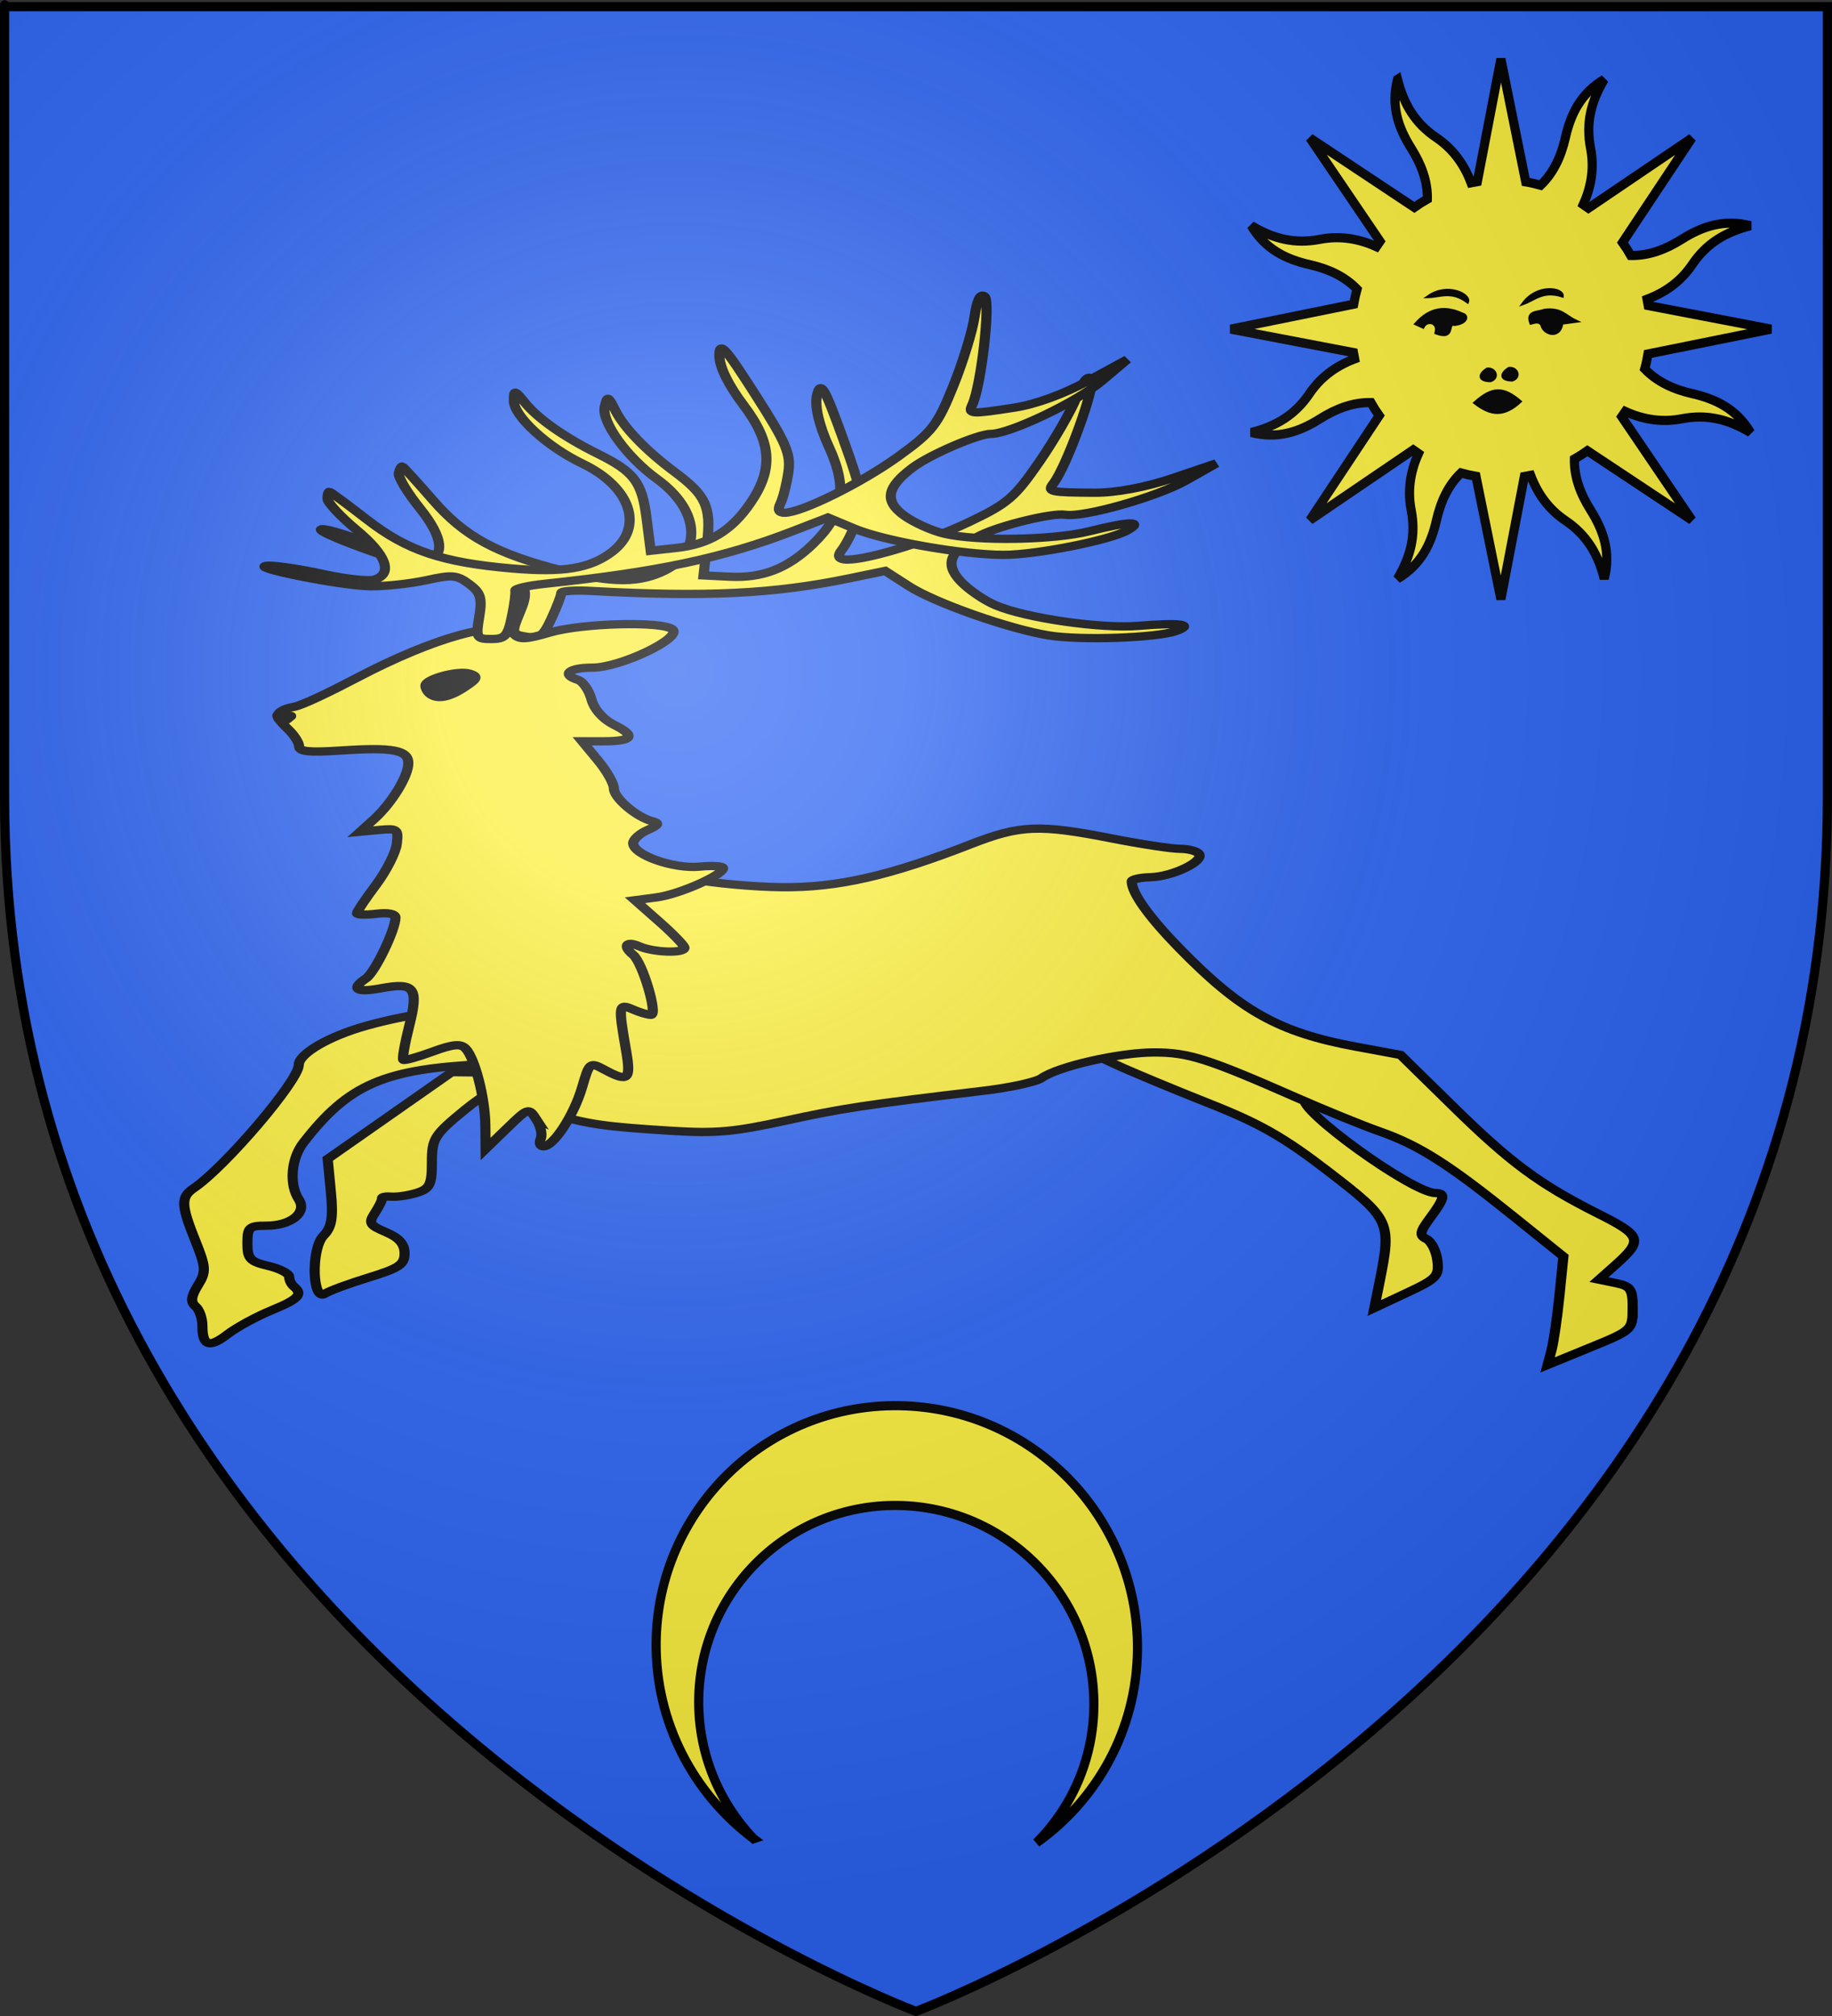
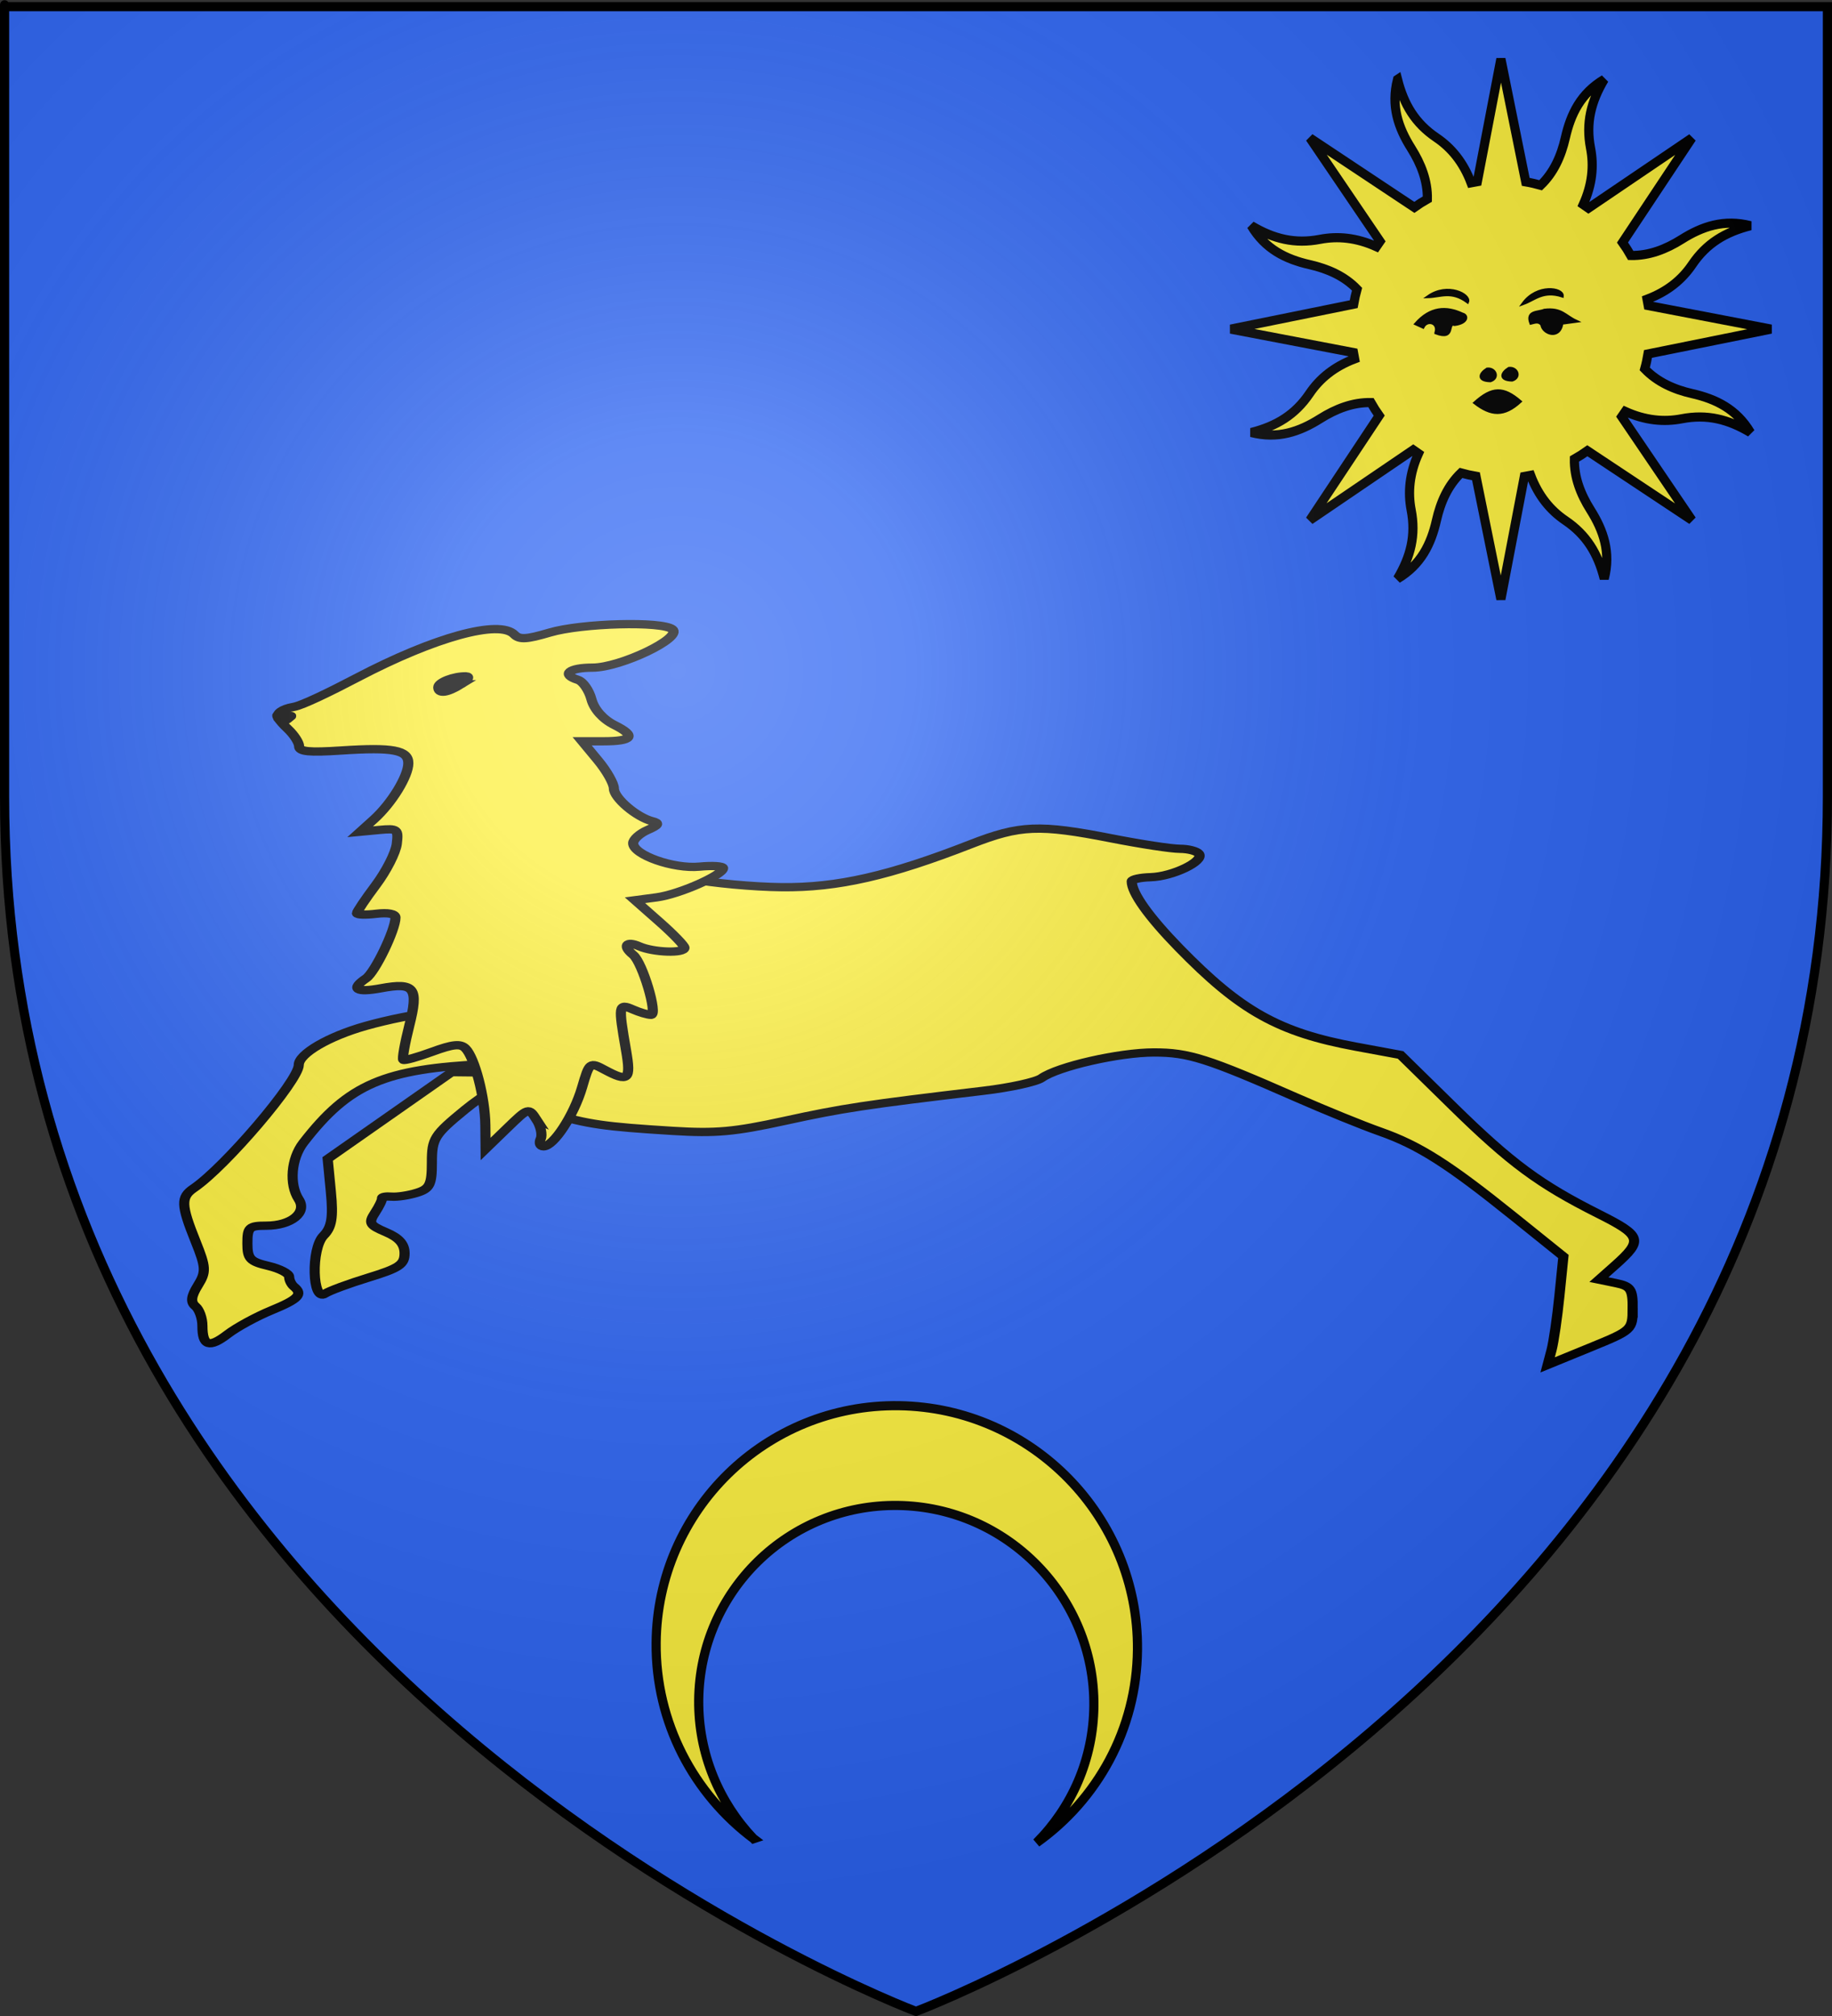
<svg xmlns="http://www.w3.org/2000/svg" xmlns:ns1="http://sodipodi.sourceforge.net/DTD/sodipodi-0.dtd" xmlns:ns2="http://www.inkscape.org/namespaces/inkscape" xmlns:xlink="http://www.w3.org/1999/xlink" height="660" width="600" version="1.0" id="svg2" ns1:version="0.32" ns2:version="0.48.1 r9760" ns1:docname="Blason_Arguel.svg" ns2:export-filename="/Users/olivier/Desktop/Blason Rouge/Blason_Vide_3D.png" ns2:export-xdpi="144" ns2:export-ydpi="144">
  <rect width="100%" height="100%" fill="#333333" stroke="none" />
  <ns1:namedview ns2:window-height="656" ns2:window-width="1024" ns2:pageshadow="2" ns2:pageopacity="0.0" guidetolerance="10.0" gridtolerance="10.0" objecttolerance="10.0" borderopacity="1.0" bordercolor="#666666" pagecolor="#ffffff" id="base" showgrid="false" height="660px" ns2:zoom="0.664317" ns2:cx="300" ns2:cy="329.66161" ns2:window-x="227" ns2:window-y="0" ns2:current-layer="g2129" ns2:window-maximized="0" />
  <desc id="desc4">Flag of Canton of Valais (Wallis)</desc>
  <defs id="defs6">
    <linearGradient id="linearGradient2893">
      <stop style="stop-color:white;stop-opacity:0.314;" offset="0" id="stop2895" />
      <stop id="stop2897" offset="0.19" style="stop-color:white;stop-opacity:0.251;" />
      <stop style="stop-color:#6b6b6b;stop-opacity:0.125;" offset="0.6" id="stop2901" />
      <stop style="stop-color:black;stop-opacity:0.125;" offset="1" id="stop2899" />
    </linearGradient>
    <radialGradient ns2:collect="always" xlink:href="#linearGradient2893" id="radialGradient3163" gradientUnits="userSpaceOnUse" gradientTransform="matrix(1.353,0,0,1.349,-77.629,-85.747)" cx="221.445" cy="226.331" fx="221.445" fy="226.331" r="300" />
  </defs>
  <g ns2:groupmode="layer" id="layer3" ns2:label="Fond écu" style="display:inline">
    <path id="path2855" style="fill:#2b63f2;fill-opacity:1;fill-rule:evenodd;stroke:none" d="m 300,658.5 c 0,0 298.5,-112.32 298.5,-397.772 0,-285.452 0,-258.552 0,-258.552 l -597,0 0,258.552 C 1.5,546.18 300,658.5 300,658.5 z" ns1:nodetypes="cccccc" ns2:connector-curvature="0" />
    <g id="g3620" transform="translate(-18.735,66.827)" style="stroke:#000000;stroke-opacity:1;stroke-width:3;stroke-miterlimit:4;stroke-dasharray:none">
      <g style="display:inline;stroke:#000000;stroke-opacity:1;stroke-width:3;stroke-miterlimit:4;stroke-dasharray:none" ns2:label="Fond écu" id="g3622" />
      <g ns2:label="Meubles" id="g3624" style="stroke:#000000;stroke-opacity:1;stroke-width:3;stroke-miterlimit:4;stroke-dasharray:none">
        <g id="g2119" transform="translate(29.915,-1710.963)" style="stroke:#000000;stroke-opacity:1;stroke-width:3;stroke-miterlimit:4;stroke-dasharray:none">
          <g id="g11024" transform="translate(-1361.835,-74.826)" style="stroke:#000000;stroke-opacity:1;stroke-width:3;stroke-miterlimit:4;stroke-dasharray:none" />
        </g>
        <g transform="matrix(2.089,0,0,1.71,-325.395,-19.424)" id="g8323" style="stroke:#000000;stroke-opacity:1;stroke-width:1.588;stroke-miterlimit:4;stroke-dasharray:none">
          <path style="fill:#fcef3c;fill-opacity:1;stroke:#000000;stroke-width:1.588;stroke-miterlimit:4;stroke-opacity:1;stroke-dasharray:none" d="m 222.51,216.869 c 4.806,-1.798 5.653,-2.494 5.653,-4.647 0,-1.773 -0.872,-2.983 -2.912,-4.038 -2.597,-1.343 -2.783,-1.747 -1.718,-3.737 0.657,-1.227 1.144,-2.458 1.083,-2.735 -0.061,-0.277 0.614,-0.429 1.5,-0.337 0.886,0.091 2.672,-0.237 3.97,-0.73 2.029,-0.771 2.359,-1.584 2.359,-5.813 0,-4.577 0.359,-5.276 5.191,-10.108 2.855,-2.855 6.594,-5.598 8.309,-6.096 2.641,-0.766 2.085,-0.919 -3.635,-0.996 l -6.753,-0.091 -9.724,8.309 -9.724,8.309 0.501,6.323 c 0.389,4.905 0.132,6.779 -1.148,8.357 -1.995,2.461 -1.785,12.786 0.226,11.117 0.644,-0.535 3.715,-1.924 6.824,-3.087 z" id="path2374" ns2:connector-curvature="0" />
-           <path id="path5037" d="m 251.23,90.596 c 0.847,-2.232 1.517,-4.383 1.49,-4.779 -0.028,-0.396 2.106,-0.576 4.742,-0.399 17.978,1.203 28.536,0.577 40.313,-2.39 l 5.743,-1.447 3.679,2.895 c 4.08,3.211 15.73,8.223 21.989,9.46 4.959,0.98 16.855,0.482 19.873,-0.831 2.972,-1.293 0.799,-1.667 -5.839,-1.004 -5.902,0.589 -17.626,-1.478 -22.411,-3.952 -1.793,-0.927 -4.267,-3.006 -5.498,-4.62 -2.559,-3.356 -1.645,-5.897 3.162,-8.789 3.191,-1.92 11.269,-4.305 13.253,-3.913 2.891,0.571 14.42,-3.412 18.954,-6.549 l 4.754,-3.289 -6.853,2.831 c -4.227,1.746 -8.918,2.815 -12.24,2.79 -7.057,-0.054 -7.463,-0.169 -6.425,-1.818 2.071,-3.292 6.667,-18.829 5.906,-19.965 -0.521,-0.778 -1.303,0.419 -2.313,3.54 -0.839,2.593 -3.463,8.143 -5.83,12.333 -3.895,6.893 -4.948,7.993 -11.079,11.558 -6.692,3.892 -16.97,7.626 -19.573,7.113 -0.888,-0.175 -0.986,-0.801 -0.29,-1.854 0.578,-0.874 1.635,-3.37 2.349,-5.547 1.125,-3.429 0.837,-5.519 -2.158,-15.63 -2.984,-10.073 -3.545,-11.226 -4.099,-8.421 -0.401,2.031 0.299,5.754 1.868,9.926 2.982,7.929 2.291,12.958 -2.563,18.669 -3.938,4.632 -7.871,6.496 -13.035,6.177 l -4.066,-0.251 0.578,-6.338 c 0.625,-6.852 -0.193,-9.005 -5.122,-13.489 -4.481,-4.077 -7.898,-8.402 -9.287,-11.757 -1.167,-2.82 -1.228,-2.847 -1.651,-0.739 -0.578,2.883 3.409,9.625 8.206,13.877 6.611,5.859 7.183,13.844 1.254,17.501 -3.96,2.442 -8.244,2.456 -15.995,0.053 -10.495,-3.254 -15.442,-6.532 -20.421,-13.532 -2.494,-3.507 -4.657,-6.4 -4.806,-6.429 -0.149,-0.03 -0.389,0.54 -0.532,1.266 -0.143,0.726 1.339,3.744 3.294,6.708 3.674,5.568 4.043,9.372 0.961,9.905 -0.969,0.168 -4.397,-0.986 -7.618,-2.564 -3.221,-1.578 -6.9,-3.047 -8.176,-3.265 -3.942,-0.674 10.506,6.065 14.945,6.971 2.299,0.469 6.272,0.714 8.829,0.544 4.17,-0.277 4.829,-0.068 6.391,2.03 1.444,1.939 1.502,3.037 0.336,6.427 -1.327,3.857 -1.268,4.115 1.033,4.57 2.1,0.415 2.654,-0.083 3.98,-3.577 z" style="fill:#fcef3c;fill-opacity:1;stroke:#000000;stroke-width:1.588;stroke-miterlimit:4;stroke-opacity:1;stroke-dasharray:none" ns2:connector-curvature="0" />
-           <path style="fill:#fcef3c;fill-opacity:1;stroke:#000000;stroke-width:1.588;stroke-miterlimit:4;stroke-opacity:1;stroke-dasharray:none" d="m 390.076,213.559 c -0.187,-1.815 -0.961,-3.654 -1.721,-4.086 -1.13,-0.644 -1.022,-1.375 0.596,-4.029 2.264,-3.713 2.451,-4.753 0.853,-4.753 -3.608,0 -21.812,-16.041 -20.54,-18.099 0.305,-0.493 0.024,-1.225 -0.625,-1.625 -0.797,-0.492 -0.917,-0.27 -0.372,0.686 0.444,0.778 -0.079,0.506 -1.163,-0.603 -1.084,-1.11 -4.932,-3.521 -8.551,-5.358 -6.876,-3.49 -12.14,-4.26 -19.344,-2.83 l -3.888,0.772 4.392,2.487 c 2.416,1.368 8.924,4.674 14.463,7.348 8.097,3.908 11.799,6.485 18.884,13.148 9.715,9.136 9.866,9.543 7.917,21.372 l -0.776,4.706 5.108,-2.917 c 4.7,-2.684 5.081,-3.181 4.768,-6.217 z" id="path2372" ns2:connector-curvature="0" />
          <path style="fill:#fcef3c;fill-opacity:1;stroke:#000000;stroke-width:1.588;stroke-miterlimit:4;stroke-opacity:1;stroke-dasharray:none" d="m 207.295,223.142 c 4.243,-2.127 4.983,-3.08 3.525,-4.538 -0.415,-0.415 -0.755,-1.267 -0.755,-1.893 0,-0.625 -1.473,-1.56 -3.273,-2.076 -2.856,-0.819 -3.273,-1.369 -3.273,-4.318 0,-3.065 0.274,-3.379 2.949,-3.379 3.915,0 6.459,-2.511 5.106,-5.039 -1.533,-2.865 -1.201,-7.814 0.728,-10.858 7.124,-11.24 12.689,-14.155 28.75,-15.062 l 9.837,-0.556 -0.662,-3.629 c -0.364,-1.996 -1.03,-4.619 -1.478,-5.828 l -0.816,-2.199 -4.03,1.947 c -4.532,2.19 -7.65,2.566 -6.553,0.79 1.009,-1.633 -7.879,-0.354 -15.311,2.202 -5.773,1.986 -10.464,5.328 -10.464,7.454 0,2.99 -11.517,19.502 -16.461,23.6 -2.061,1.709 -2.019,3.188 0.29,10.2 1.632,4.954 1.669,5.844 0.351,8.424 -1.059,2.074 -1.166,3.192 -0.38,3.978 0.601,0.601 1.093,2.286 1.093,3.745 0,3.894 1.054,4.32 3.959,1.602 1.423,-1.332 4.514,-3.387 6.868,-4.567 z" id="path2378" ns2:connector-curvature="0" />
          <path style="fill:#fcef3c;fill-opacity:1;stroke:#000000;stroke-width:1.588;stroke-miterlimit:4;stroke-opacity:1;stroke-dasharray:none" d="m 420.706,222.766 c 0.012,-3.672 -0.305,-4.251 -2.642,-4.837 l -2.655,-0.666 2.507,-2.716 c 4.464,-4.836 4.243,-5.689 -2.555,-9.858 -9.26,-5.678 -13.76,-9.739 -22.839,-20.61 l -8.209,-9.831 -6.949,-1.569 c -12.134,-2.74 -18.124,-6.822 -27.791,-18.938 -4.763,-5.97 -7.415,-10.526 -7.408,-12.727 10e-4,-0.379 1.34,-0.737 2.974,-0.795 3.456,-0.122 8.44,-3.066 7.571,-4.471 -0.327,-0.53 -1.673,-0.963 -2.99,-0.963 -1.317,0 -6.162,-0.903 -10.767,-2.007 -11.281,-2.705 -14.304,-2.553 -21.969,1.102 -12.8,6.103 -20.962,8.371 -29.71,8.255 -4.431,-0.059 -10.867,-0.784 -14.301,-1.613 -5.902,-1.424 -6.467,-1.395 -10.323,0.512 -2.244,1.11 -4.061,2.311 -4.038,2.668 0.022,0.358 1.363,2.197 2.98,4.087 3.457,4.044 3.132,5.124 -1.544,5.124 -3.336,0 -3.422,0.099 -2.825,3.273 0.338,1.8 1.23,4.793 1.981,6.651 1.048,2.591 1.075,3.268 0.115,2.908 -5.516,-2.073 -5.395,-2.175 -4.79,4.037 0.31,3.185 0.931,6.375 1.38,7.09 0.628,0.999 0.157,1.138 -2.037,0.6 -1.57,-0.384 -3.169,-1.183 -3.555,-1.774 -0.989,-1.517 -2.153,-0.055 -3.354,4.216 l -1.034,3.674 5.062,1.812 c 5.988,2.144 8.457,2.579 19.201,3.389 6.77,0.51 9.657,0.193 17.625,-1.935 8.968,-2.395 12.535,-3.054 31.154,-5.752 4.139,-0.6 8.218,-1.691 9.064,-2.425 2.569,-2.228 12.181,-4.903 17.623,-4.903 5.419,0 8.31,1.119 22.321,8.636 4.506,2.418 10.409,5.35 13.119,6.515 6.094,2.622 10.688,6.182 20.838,16.147 l 7.907,7.764 -0.625,7.553 c -0.344,4.154 -0.9,8.824 -1.237,10.376 l -0.612,2.823 6.66,-3.326 c 6.596,-3.294 6.661,-3.367 6.674,-7.497 z" id="path2376" ns2:connector-curvature="0" />
          <path style="fill:#fcef3c;fill-opacity:1;stroke:#000000;stroke-width:1.588;stroke-miterlimit:4;stroke-opacity:1;stroke-dasharray:none" d="m 248.825,186.589 c 0.676,1.262 0.981,2.94 0.679,3.727 -0.302,0.788 -0.104,1.432 0.441,1.432 1.58,0 4.765,-5.947 6.047,-11.289 1.166,-4.859 1.204,-4.895 3.55,-3.358 3.704,2.427 4.149,1.93 3.343,-3.733 -1.232,-8.653 -1.181,-9.034 1.048,-7.841 1.071,0.573 2.365,1.043 2.874,1.043 1.102,0 -1.343,-10.016 -2.801,-11.475 -1.713,-1.713 -1.124,-2.755 0.935,-1.653 2.251,1.205 7.122,1.402 7.104,0.287 -0.007,-0.415 -1.756,-2.632 -3.888,-4.927 l -3.875,-4.171 3.425,-0.556 c 3.492,-0.567 10.393,-4.275 10.393,-5.585 0,-0.398 -1.668,-0.528 -3.706,-0.29 -4.074,0.476 -10.393,-2.251 -10.393,-4.485 0,-0.724 1.018,-1.862 2.263,-2.528 1.733,-0.928 1.91,-1.32 0.755,-1.674 -2.48,-0.762 -6.04,-4.465 -6.04,-6.284 0,-0.934 -1.119,-3.348 -2.487,-5.364 l -2.487,-3.665 3.327,0 c 4.609,0 5.18,-1.021 1.741,-3.112 -1.799,-1.094 -3.189,-2.992 -3.616,-4.939 -0.382,-1.739 -1.332,-3.407 -2.11,-3.706 -2.682,-1.029 -1.408,-2.342 2.273,-2.342 4.412,0 14.169,-5.709 12.541,-7.337 -1.597,-1.597 -14.249,-1.186 -19.251,0.626 -3.608,1.307 -4.737,1.383 -5.539,0.376 -2.329,-2.928 -12.47,0.468 -24.627,8.246 -4.181,2.675 -8.613,5.312 -9.92,5.59 -4.186,0.89 -2.271,3.602 -1.007,2.346 1.324,-1.317 0.112,0.088 -1.166,-0.647 -1.076,-0.62 -0.037,1.106 1.219,2.542 0.969,1.108 1.762,2.608 1.762,3.332 0,1.005 1.566,1.192 6.61,0.787 8.106,-0.651 10.511,-0.093 10.511,2.437 0,2.474 -2.625,7.698 -5.405,10.756 l -2.148,2.363 3.021,-0.349 c 2.816,-0.325 3.001,-0.144 2.722,2.672 -0.164,1.662 -1.637,5.204 -3.273,7.872 -1.636,2.668 -2.974,5.099 -2.974,5.402 0,0.303 1.36,0.351 3.021,0.108 1.861,-0.273 3.021,8.9e-4 3.021,0.713 0,2.36 -3.217,10.495 -4.605,11.648 -2.476,2.055 -1.581,2.781 2.339,1.897 5.277,-1.19 5.935,-0.116 4.421,7.213 -0.699,3.382 -1.118,6.301 -0.932,6.487 0.186,0.186 2.226,-0.508 4.533,-1.541 3.245,-1.453 4.426,-1.602 5.21,-0.656 1.449,1.746 3.078,9.431 3.125,14.739 l 0.04,4.532 3.366,-3.979 c 3.363,-3.976 3.367,-3.977 4.595,-1.684 z" id="path2370" ns1:nodetypes="csssssssssscccsssssscccssssssssssssssscccssssssssssscccc" ns2:connector-curvature="0" />
          <g style="fill:#000000;fill-opacity:1;stroke:#000000;stroke-opacity:1;stroke-width:1.576;stroke-miterlimit:4;stroke-dasharray:none" id="g11258" transform="matrix(1.007,0,0,1.007,418.802,17.915)">
-             <path id="path2368" d="m -185.403,86.571 c -0.367,-0.367 -0.667,-1.053 -0.667,-1.525 0,-1.294 5.122,-2.977 6.922,-2.275 1.325,0.517 1.199,0.924 -0.783,2.541 -2.437,1.987 -4.313,2.419 -5.473,1.259 z" style="fill:#000000;fill-opacity:1;stroke:#000000;stroke-width:1.576;stroke-miterlimit:4;stroke-opacity:1;stroke-dasharray:none" ns2:connector-curvature="0" />
            <path id="path2366" d="m -180.51,84.769 c 1.068,-0.807 1.415,-1.482 0.773,-1.5 -1.9,-0.052 -4.332,1.113 -4.332,2.075 0,1.311 1.355,1.092 3.559,-0.575 z" style="fill:#000000;fill-opacity:1;stroke:#000000;stroke-opacity:1;stroke-width:1.576;stroke-miterlimit:4;stroke-dasharray:none" ns2:connector-curvature="0" />
          </g>
-           <path style="fill:#fcef3c;fill-opacity:1;stroke:#000000;stroke-width:1.588;stroke-miterlimit:4;stroke-opacity:1;stroke-dasharray:none" d="m 244.986,90.341 c 0.398,-2.354 0.639,-4.594 0.535,-4.977 -0.104,-0.383 1.955,-0.973 4.575,-1.311 17.871,-2.305 28.107,-4.965 39.085,-10.159 l 5.354,-2.533 4.17,2.127 c 4.625,2.359 17.025,5.018 23.405,5.018 5.055,0 16.628,-2.794 19.335,-4.668 2.665,-1.845 0.461,-1.79 -5.923,0.146 -5.675,1.722 -17.578,1.966 -22.752,0.467 -1.939,-0.562 -4.769,-2.122 -6.29,-3.467 -3.161,-2.796 -2.756,-5.466 1.399,-9.235 2.759,-2.502 10.221,-6.408 12.243,-6.408 2.947,0 13.485,-6.143 17.325,-10.099 l 4.026,-4.148 -6.175,4.106 c -3.808,2.532 -8.203,4.49 -11.468,5.109 -6.934,1.315 -7.354,1.281 -6.656,-0.538 1.393,-3.631 2.891,-19.764 1.924,-20.731 -0.662,-0.662 -1.197,0.664 -1.583,3.921 -0.321,2.707 -1.818,8.66 -3.329,13.229 -2.485,7.518 -3.305,8.8 -8.629,13.486 -5.811,5.115 -15.17,10.771 -17.823,10.772 -0.905,1.51e-4 -1.123,-0.595 -0.644,-1.762 0.397,-0.969 0.951,-3.623 1.229,-5.897 0.439,-3.582 -0.249,-5.576 -5.147,-14.915 -4.88,-9.304 -5.654,-10.326 -5.654,-7.467 0,2.071 1.409,5.587 3.757,9.376 4.462,7.201 4.759,12.268 1.104,18.811 -2.965,5.307 -6.463,7.899 -11.591,8.586 l -4.038,0.542 -0.662,-6.33 c -0.715,-6.843 -1.935,-8.796 -7.639,-12.24 -5.186,-3.131 -9.377,-6.712 -11.39,-9.734 -1.692,-2.54 -1.756,-2.555 -1.762,-0.405 -0.009,2.94 5.21,8.782 10.74,12.023 7.622,4.467 9.731,12.189 4.623,16.926 -3.411,3.163 -7.611,4.007 -15.681,3.152 -10.927,-1.158 -16.416,-3.415 -22.657,-9.317 -3.127,-2.957 -5.809,-5.376 -5.962,-5.376 -0.152,0 -0.277,0.605 -0.277,1.345 0,0.74 2.039,3.413 4.532,5.942 4.683,4.751 5.783,8.411 2.863,9.531 -0.918,0.352 -4.505,-0.115 -7.971,-1.039 -3.466,-0.924 -7.36,-1.652 -8.654,-1.619 -3.998,0.103 11.483,3.913 16.013,3.941 2.346,0.015 6.291,-0.515 8.767,-1.177 4.038,-1.08 4.724,-1.002 6.664,0.753 1.793,1.623 2.062,2.688 1.575,6.24 -0.554,4.041 -0.447,4.283 1.9,4.283 2.14,0 2.587,-0.596 3.211,-4.28 z" id="path2364" ns2:connector-curvature="0" />
        </g>
      </g>
      <g ns2:label="Reflet final" id="g3639" style="stroke:#000000;stroke-opacity:1;stroke-width:3;stroke-miterlimit:4;stroke-dasharray:none" />
      <g ns2:label="Contour final" id="g3641" style="stroke:#000000;stroke-opacity:1;stroke-width:3;stroke-miterlimit:4;stroke-dasharray:none" />
    </g>
    <g transform="matrix(0.01,-1.125,-1.126,-0.016,577.56,763.969)" id="g3958" style="stroke:#000000;stroke-opacity:1;stroke-width:2.665;stroke-miterlimit:4;stroke-dasharray:none">
      <g id="g3960" ns2:label="Fond écu" style="display:inline;stroke:#000000;stroke-opacity:1;stroke-width:2.665;stroke-miterlimit:4;stroke-dasharray:none" />
      <g id="g3962" ns2:label="Meubles" style="display:inline;stroke:#000000;stroke-opacity:1;stroke-width:2.665;stroke-miterlimit:4;stroke-dasharray:none">
        <g id="g2460" transform="translate(3.352,0)" style="stroke:#000000;stroke-opacity:1;stroke-width:2.665;stroke-miterlimit:4;stroke-dasharray:none">
          <path id="path4372" d="m 136.464,294.985 c 12.732,17.471 33.337,28.844 56.594,28.844 38.64,0 70,-31.36 70,-70 0,-38.64 -31.36,-70 -70,-70 -23.257,0 -43.862,11.373 -56.594,28.844 10.358,-10.085 24.475,-16.312 40.062,-16.312 31.73,-1e-5 57.5,25.738 57.5,57.469 -1e-5,31.73 -25.77,57.469 -57.5,57.469 -15.587,0 -29.705,-6.227 -40.062,-16.312 z" style="fill:#fcef3c;fill-opacity:1;stroke:#000000;stroke-width:2.665;stroke-linejoin:miter;stroke-miterlimit:4;stroke-opacity:1;stroke-dasharray:none;stroke-dashoffset:0;display:inline" ns2:connector-curvature="0" />
        </g>
      </g>
      <g id="g3966" ns2:label="Reflet final" style="display:inline;stroke:#000000;stroke-opacity:1;stroke-width:2.665;stroke-miterlimit:4;stroke-dasharray:none" />
      <g id="g3968" ns2:label="Contour final" style="display:inline;stroke:#000000;stroke-opacity:1;stroke-width:2.665;stroke-miterlimit:4;stroke-dasharray:none" />
    </g>
  </g>
  <g ns2:groupmode="layer" id="layer4" ns2:label="Meubles">
    <g style="display:inline;stroke:#000000;stroke-opacity:1;stroke-width:3.977;stroke-miterlimit:4;stroke-dasharray:none" id="g2129" transform="matrix(0.754,0,0,0.754,378.448,-3.49)">
      <path id="path2140" d="m 105.115,39.111 c -2.936,11.482 0.3,20.934 5.912,29.841 4.339,6.887 7.19,14.227 7.054,22.112 -1.974,1.113 -3.856,2.313 -5.673,3.604 L 67.06,64.547 97.504,109.395 c -0.547,0.755 -1.08,1.54 -1.593,2.317 -8.635,-3.89 -16.741,-4.661 -24.465,-3.167 -10.919,2.112 -20.19,-0.175 -29.87,-5.944 6.043,10.195 15.059,14.588 25.325,16.918 7.954,1.805 15.144,4.973 20.63,10.667 -0.597,2.145 -1.09,4.315 -1.465,6.518 l -53.378,10.824 53.258,10.185 c 0.146,0.916 0.323,1.83 0.51,2.745 -8.859,3.352 -15.158,8.525 -19.564,15.045 -6.228,9.215 -14.356,14.155 -25.281,16.921 11.482,2.936 20.919,-0.338 29.825,-5.95 6.887,-4.339 14.227,-7.19 22.112,-7.054 1.113,1.974 2.313,3.856 3.604,5.673 L 67.047,230.478 111.917,199.98 c 0.749,0.542 1.508,1.1 2.279,1.609 -3.89,8.635 -4.645,16.779 -3.151,24.504 2.112,10.919 -0.19,20.152 -5.96,29.832 10.195,-6.043 14.588,-15.059 16.918,-25.325 1.805,-7.954 4.973,-15.144 10.667,-20.63 2.15,0.599 4.311,1.089 6.518,1.465 l 10.824,53.378 10.185,-53.258 c 0.916,-0.146 1.83,-0.323 2.745,-0.51 3.35,8.862 8.527,15.159 15.045,19.564 9.215,6.228 14.155,14.356 16.921,25.281 2.936,-11.482 -0.338,-20.919 -5.95,-29.825 -4.348,-6.901 -7.167,-14.218 -7.016,-22.128 1.961,-1.107 3.829,-2.305 5.635,-3.588 l 45.386,30.105 -30.46,-44.886 c 0.535,-0.74 1.068,-1.502 1.571,-2.263 8.638,3.901 16.775,4.646 24.504,3.151 10.919,-2.112 20.152,0.191 29.832,5.96 -6.043,-10.195 -15.043,-14.55 -25.309,-16.88 -7.945,-1.803 -15.127,-5.032 -20.608,-10.721 0.596,-2.142 1.052,-4.304 1.427,-6.503 l 53.394,-10.786 -53.273,-10.223 c -0.146,-0.916 -0.323,-1.83 -0.51,-2.745 8.867,-3.349 15.157,-8.524 19.564,-15.045 6.228,-9.215 14.372,-14.117 25.297,-16.882 -11.482,-2.936 -20.934,0.3 -29.841,5.912 -6.901,4.348 -14.218,7.167 -22.128,7.016 -1.107,-1.961 -2.305,-3.829 -3.588,-5.635 l 30.121,-45.348 -44.902,30.422 c -0.74,-0.535 -1.502,-1.068 -2.263,-1.571 3.896,-8.633 4.661,-16.741 3.167,-24.465 -2.112,-10.919 0.175,-20.19 5.944,-29.87 -10.195,6.043 -14.55,15.043 -16.88,25.309 -1.807,7.963 -5.031,15.176 -10.744,20.662 -2.135,-0.593 -4.288,-1.108 -6.48,-1.481 l -10.786,-53.394 -10.223,53.273 c -0.916,0.146 -1.83,0.323 -2.745,0.51 -3.351,-8.861 -8.524,-15.157 -15.045,-19.564 -9.215,-6.228 -14.117,-14.372 -16.882,-25.297 z" style="color:#000000;fill:#fcef3c;fill-opacity:1;fill-rule:nonzero;stroke:#000000;stroke-width:3.977;stroke-linecap:butt;stroke-linejoin:miter;stroke-miterlimit:4;stroke-opacity:1;stroke-dasharray:none;stroke-dashoffset:0;marker:none;visibility:visible;display:inline;overflow:visible" ns2:connector-curvature="0" />
      <path ns1:nodetypes="ccc" id="path6604" d="m 138.694,179.527 c 7.096,5.479 12.635,5.892 19.689,-0.569 -7.296,-6.259 -12.082,-6.262 -19.689,0.569 z" style="fill:#000000;fill-opacity:1;fill-rule:evenodd;stroke:#000000;stroke-width:1.326;stroke-linecap:butt;stroke-linejoin:miter;stroke-opacity:1;stroke-miterlimit:4;stroke-dasharray:none" ns2:connector-curvature="0" />
      <path ns1:nodetypes="cccccc" id="path6606" d="m 121.784,149.16 c 1.522,-4.594 -3.865,-6.059 -5.612,-2.525 l -3.087,-1.403 c 6.32,-7.14 13.136,-7.524 20.203,-4.209 2.362,0.546 2.262,3.753 -3.367,4.49 -3.662,-1.184 0.48,6.885 -8.137,3.648 z" style="fill:#000000;fill-opacity:1;fill-rule:evenodd;stroke:#000000;stroke-width:1.326;stroke-linecap:butt;stroke-linejoin:miter;stroke-opacity:1;stroke-miterlimit:4;stroke-dasharray:none" ns2:connector-curvature="0" />
      <path ns1:nodetypes="ccc" id="path6608" d="m 118.417,133.446 c 5.382,-0.135 10.073,-2.918 17.116,2.245 1.252,-2.97 -8.601,-8.256 -17.116,-2.245 z" style="fill:#000000;fill-opacity:1;fill-rule:evenodd;stroke:#000000;stroke-width:1.326;stroke-linecap:butt;stroke-linejoin:miter;stroke-opacity:1;stroke-miterlimit:4;stroke-dasharray:none" ns2:connector-curvature="0" />
      <path ns1:nodetypes="ccc" id="path6610" d="m 159.713,136.412 c 5.063,-1.832 8.632,-5.956 16.947,-3.288 0.248,-3.214 -10.772,-5.109 -16.947,3.288 z" style="fill:#000000;fill-opacity:1;fill-rule:evenodd;stroke:#000000;stroke-width:1.326;stroke-linecap:butt;stroke-linejoin:miter;stroke-opacity:1;stroke-miterlimit:4;stroke-dasharray:none" ns2:connector-curvature="0" />
      <path ns1:nodetypes="cccccc" id="path6612" d="m 167.803,145.512 c -1.59,-1.783 -3.18,-0.905 -4.77,-0.561 -2.003,-5.271 3.091,-4.459 5.893,-5.612 7.389,-0.903 8.886,2.522 13.749,4.77 l -6.173,0.842 c -1.02,7.236 -8.383,4.363 -8.699,0.561 z" style="fill:#000000;fill-opacity:1;fill-rule:evenodd;stroke:#000000;stroke-width:1.326;stroke-linecap:butt;stroke-linejoin:miter;stroke-opacity:1;stroke-miterlimit:4;stroke-dasharray:none" ns2:connector-curvature="0" />
      <path id="path6614" d="m 153.492,164.593 c 3.469,-0.44 5.239,3.806 1.403,5.051 -5.618,-0.141 -4.626,-3.041 -1.403,-5.051 z" style="fill:#000000;fill-opacity:1;fill-rule:evenodd;stroke:#000000;stroke-width:1.326;stroke-linecap:butt;stroke-linejoin:miter;stroke-opacity:1;stroke-miterlimit:4;stroke-dasharray:none" ns2:connector-curvature="0" />
      <path ns1:nodetypes="ccc" id="path6616" d="m 144.038,164.889 c 3.469,-0.44 5.239,3.806 1.403,5.051 -5.618,-0.141 -4.626,-3.041 -1.403,-5.051 z" style="fill:#000000;fill-opacity:1;fill-rule:evenodd;stroke:#000000;stroke-width:1.326;stroke-linecap:butt;stroke-linejoin:miter;stroke-opacity:1;stroke-miterlimit:4;stroke-dasharray:none" ns2:connector-curvature="0" />
    </g>
  </g>
  <g ns2:groupmode="layer" id="layer2" ns2:label="Reflet final" ns1:insensitive="true">
    <path ns1:nodetypes="cccccc" d="M 300,658.5 C 300,658.5 598.5,546.18 598.5,260.728 C 598.5,-24.723 598.5,2.176 598.5,2.176 L 1.5,2.176 L 1.5,260.728 C 1.5,546.18 300,658.5 300,658.5 z " style="opacity:1;fill:url(#radialGradient3163);fill-opacity:1;fill-rule:evenodd;stroke:none;stroke-width:1px;stroke-linecap:butt;stroke-linejoin:miter;stroke-opacity:1" id="path2875" ns2:export-xdpi="144" ns2:export-ydpi="144" />
  </g>
  <g ns2:groupmode="layer" id="layer1" ns2:label="Contour final" ns1:insensitive="true">
    <path ns1:nodetypes="cccccc" d="M 300,658.5 C 300,658.5 1.5,546.18 1.5,260.728 C 1.5,-24.723 1.5,2.176 1.5,2.176 L 598.5,2.176 L 598.5,260.728 C 598.5,546.18 300,658.5 300,658.5 z " style="opacity:1;fill:none;fill-opacity:1;fill-rule:evenodd;stroke:#000000;stroke-width:3;stroke-linecap:butt;stroke-linejoin:miter;stroke-miterlimit:4;stroke-dasharray:none;stroke-opacity:1" id="path1411" ns2:export-xdpi="144" ns2:export-ydpi="144" />
  </g>
</svg>